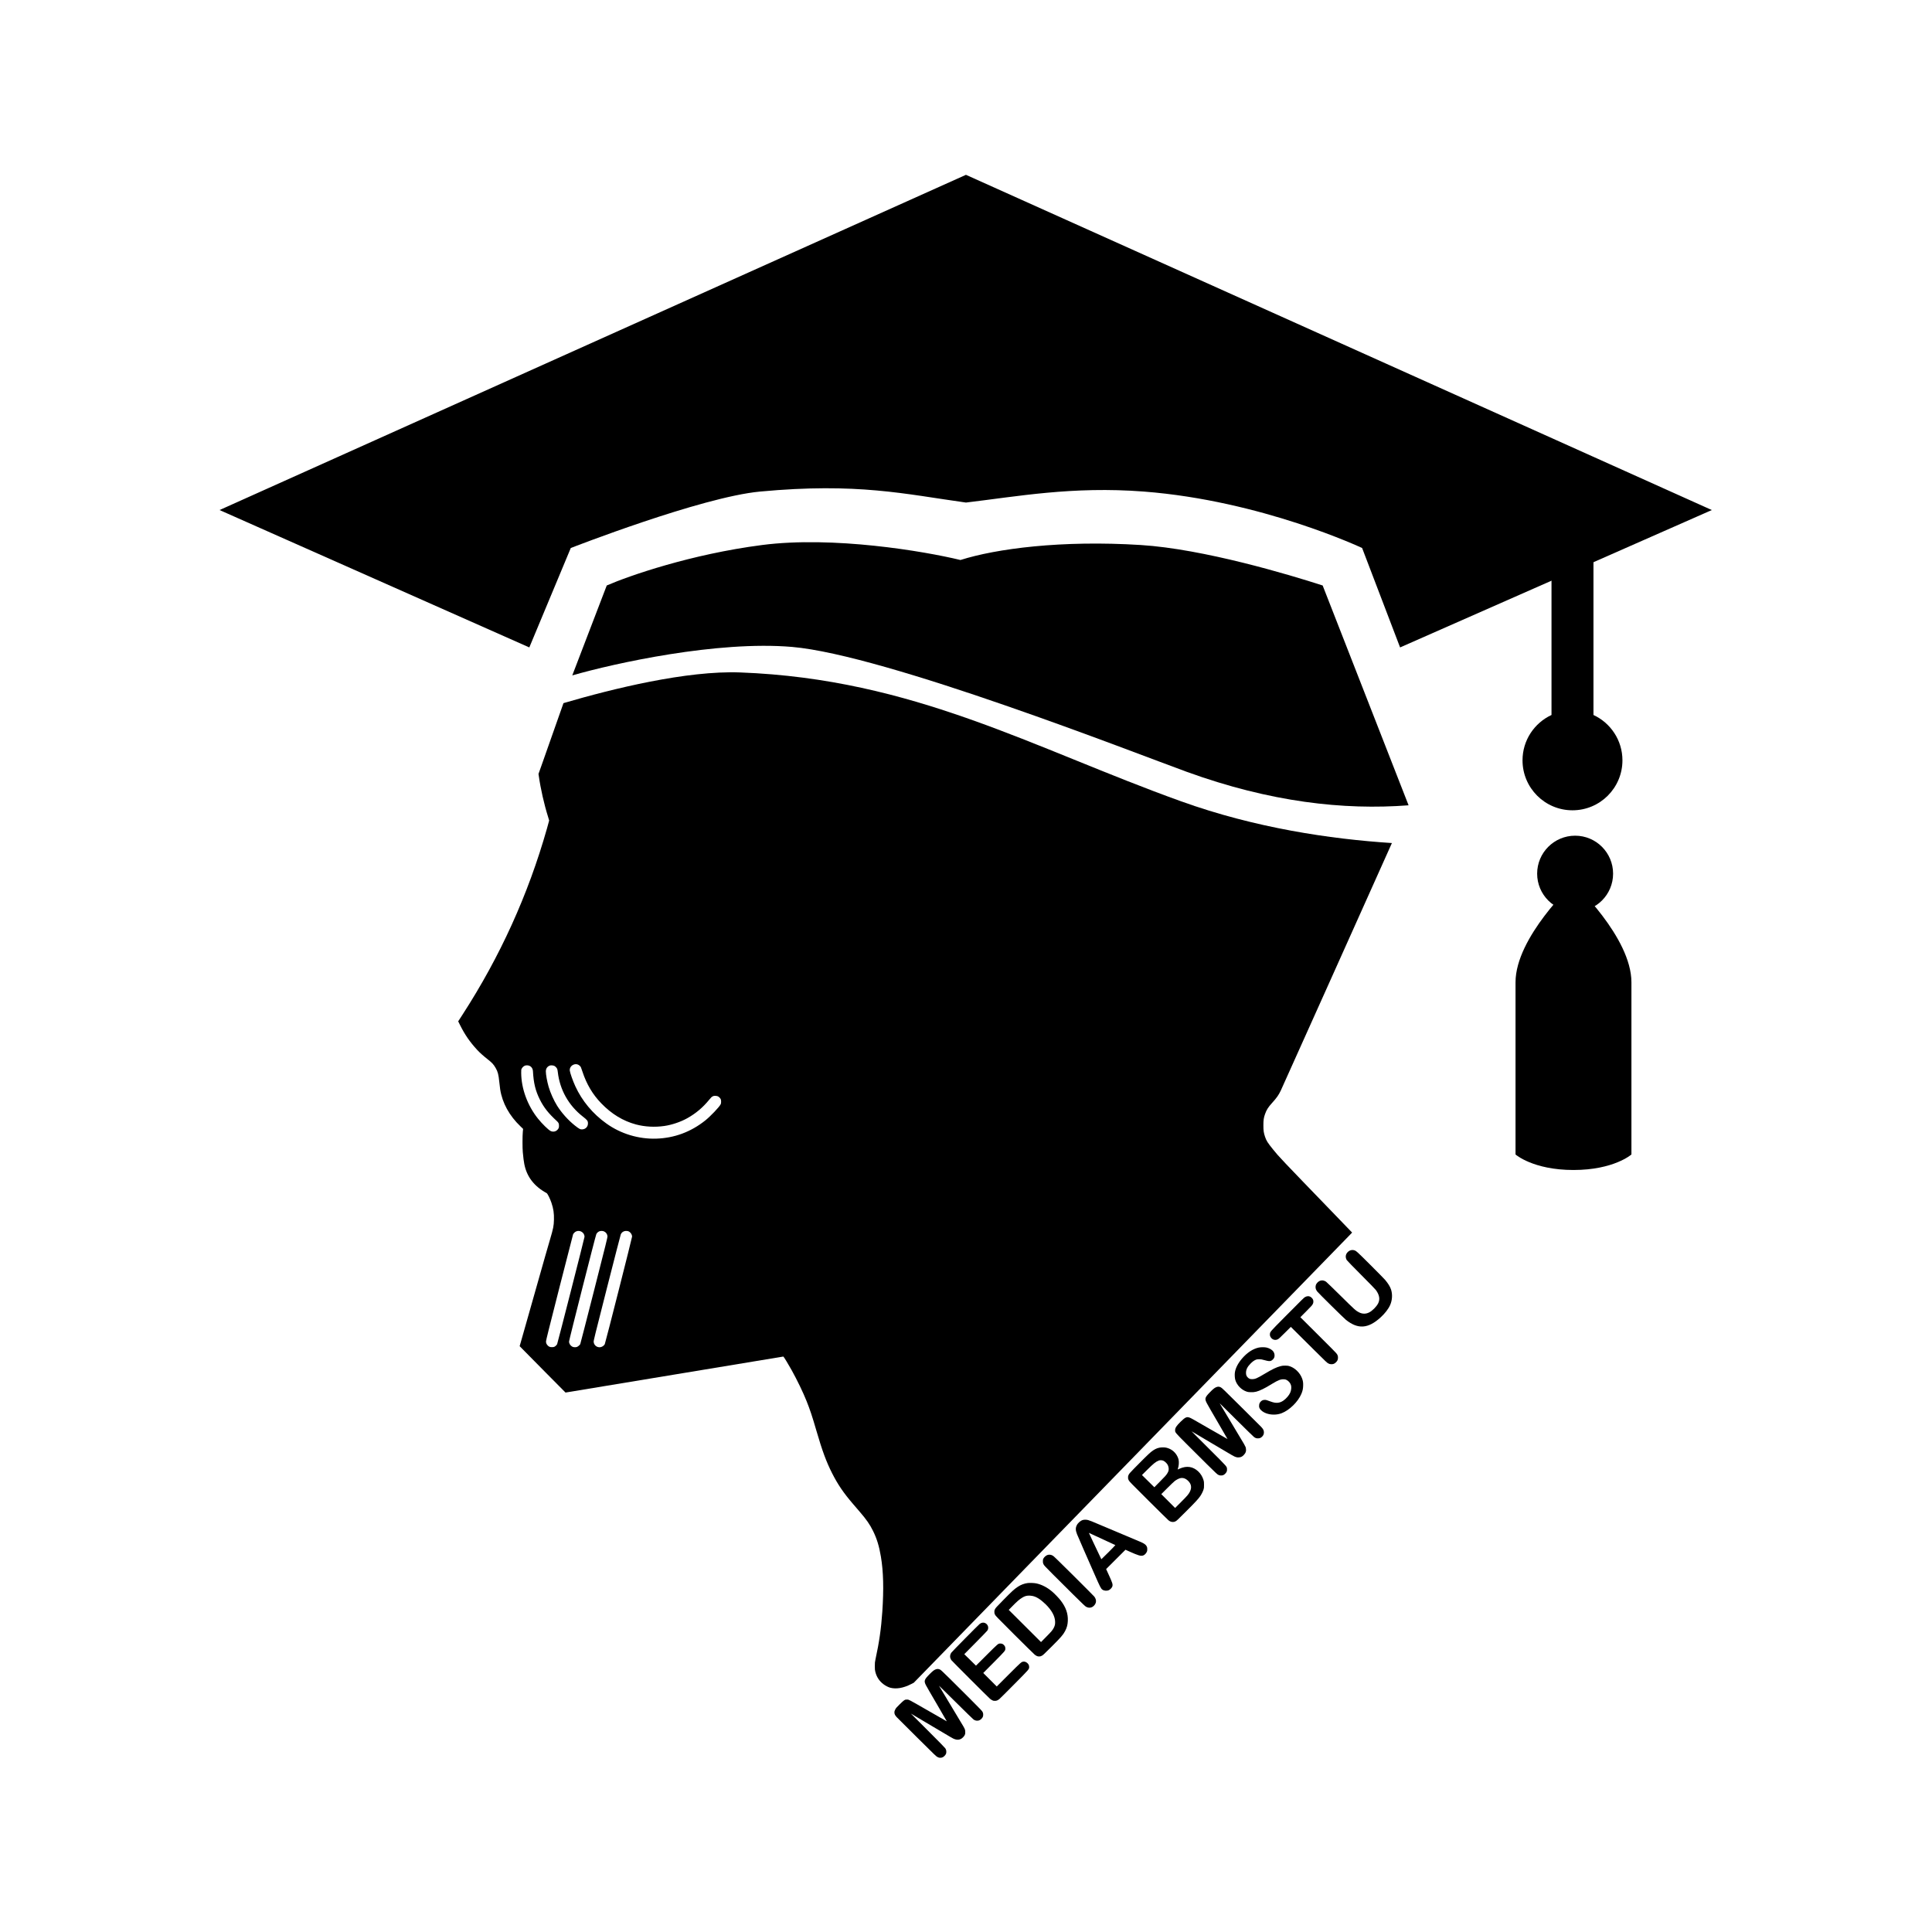
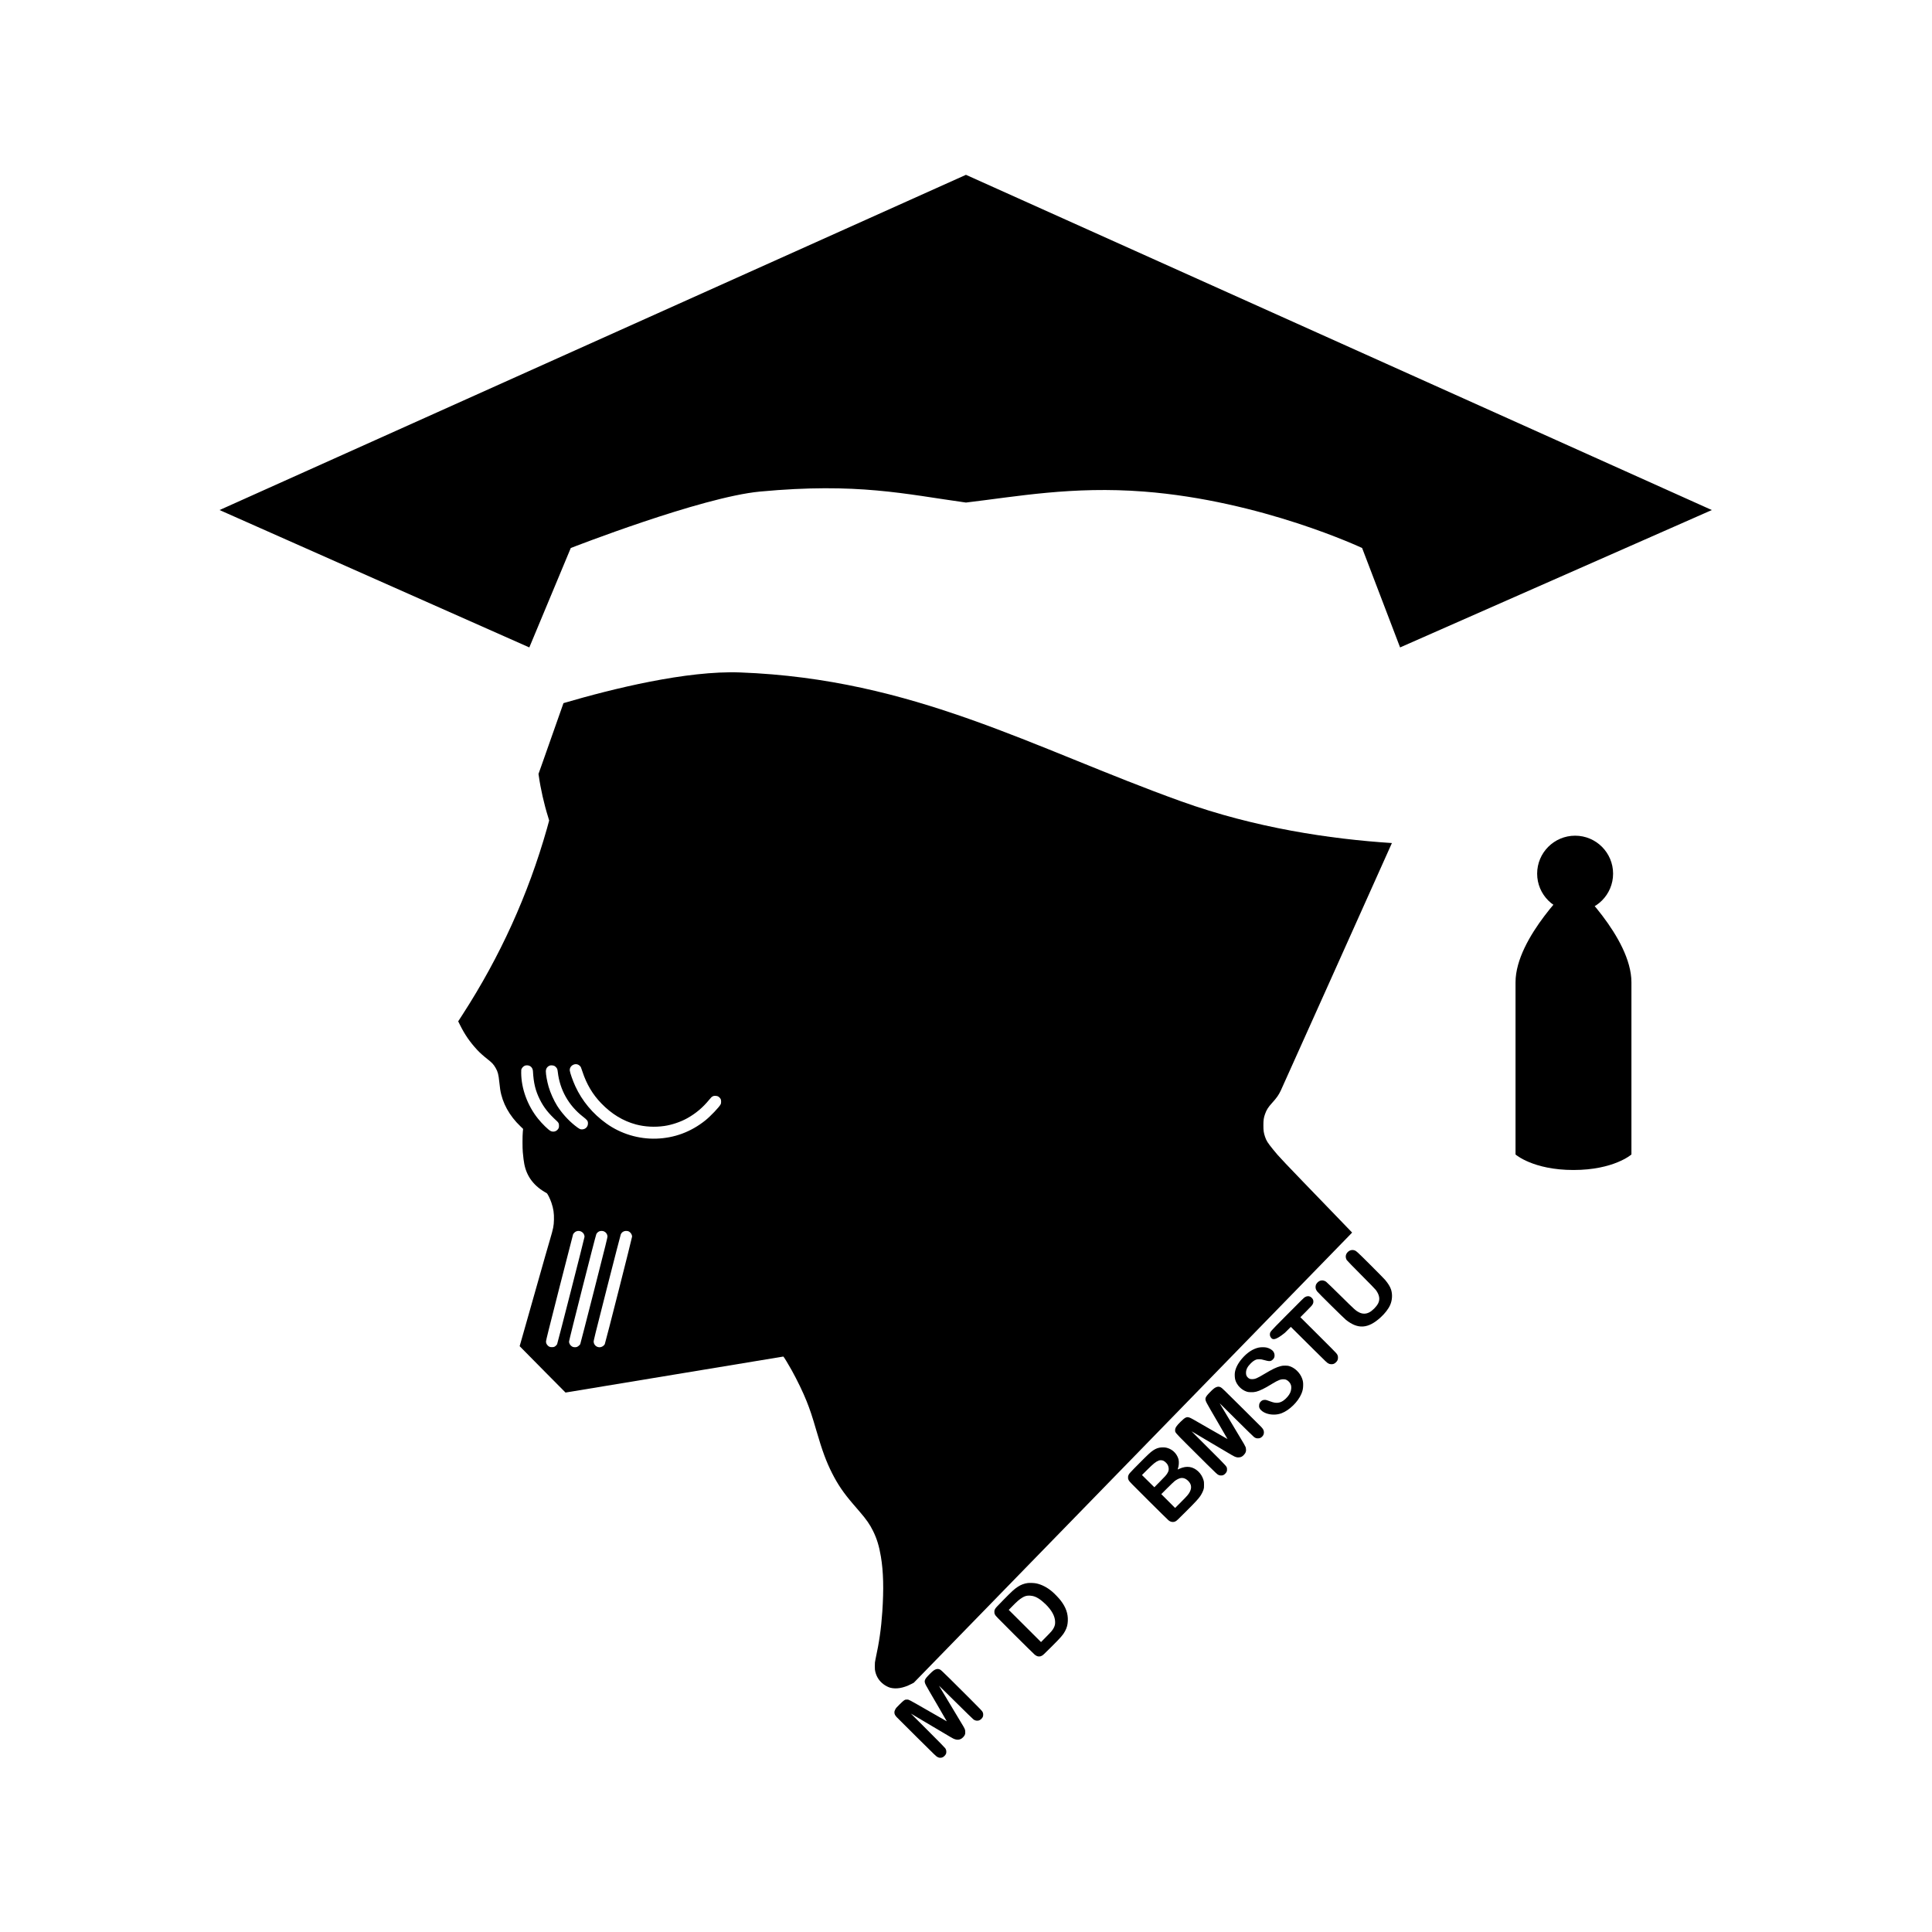
<svg xmlns="http://www.w3.org/2000/svg" width="3238" height="3238" viewBox="0 0 3238 3238" fill="none">
  <path d="M1568.48 2797.73C1570.97 2796.87 1573.09 2796.99 1575.51 2798.16C1576.93 2798.86 1579.81 2801.56 1591.35 2812.89C1599.11 2820.53 1614.58 2835.93 1625.75 2847.13C1644.69 2866.12 1646.07 2867.6 1646.93 2869.47C1647.64 2871.1 1647.82 2871.89 1647.82 2873.77C1647.82 2876.59 1647.11 2878.31 1645 2880.55C1641.34 2884.48 1636.22 2884.97 1631.62 2881.84C1630.66 2881.19 1617.16 2868.02 1601.6 2852.59C1586.02 2837.17 1573.5 2824.87 1573.73 2825.28C1576.59 2829.82 1613.59 2891.55 1614.89 2893.87C1617.44 2898.5 1617.74 2899.51 1617.74 2903.07C1617.74 2905.83 1617.65 2906.32 1616.85 2907.95C1615.63 2910.47 1612.65 2913.41 1610.16 2914.58C1606.82 2916.14 1603.59 2916.14 1599.42 2914.58C1597.15 2913.75 1594.63 2912.27 1561.58 2892.64C1545.9 2883.31 1531.59 2874.84 1529.81 2873.8L1526.59 2871.89L1554.8 2900.06C1573.48 2918.72 1583.4 2928.84 1584.2 2930.04C1585.61 2932.22 1586.01 2933.63 1586.01 2936.24C1586.01 2938.76 1585.27 2940.48 1583.19 2942.66C1580.98 2944.99 1578.89 2945.97 1576.03 2946C1574.04 2946 1573.55 2945.88 1571.37 2944.83C1569.01 2943.64 1568.21 2942.9 1537.09 2912C1519.53 2894.6 1504.22 2879.35 1503.02 2878.06C1500.11 2874.99 1499 2872.75 1499 2870.02C1499 2868.24 1499.15 2867.66 1500.32 2865.27C1501.58 2862.72 1502.01 2862.2 1507.69 2856.58C1511.61 2852.69 1514.35 2850.23 1515.54 2849.52C1517.2 2848.54 1517.57 2848.45 1519.84 2848.45C1522.26 2848.45 1522.42 2848.48 1526.16 2850.35C1528.25 2851.4 1542.74 2859.62 1558.36 2868.64C1573.97 2877.66 1586.8 2884.99 1586.84 2884.94C1586.85 2884.81 1579.44 2871.99 1570.3 2856.37C1561.12 2840.72 1552.8 2826.3 1551.82 2824.33C1548.23 2817.24 1548.93 2815.06 1557.71 2806.14C1563.08 2800.67 1565.57 2798.74 1568.48 2797.73Z" fill="black" />
-   <path d="M1641.96 2721.66C1644.9 2719.36 1648.43 2718.87 1651.29 2720.31C1656.11 2722.76 1657.67 2728.47 1654.76 2732.89C1654.3 2733.59 1645.4 2742.77 1635.02 2753.26L1616.12 2772.38L1625.94 2781.99L1635.73 2791.62L1653.59 2773.82C1673.38 2754.09 1672.83 2754.55 1676.67 2754.55C1679.19 2754.55 1680.66 2755.17 1682.41 2756.92C1684.25 2758.76 1684.93 2760.35 1684.93 2762.84C1684.93 2766.64 1685.2 2766.31 1665.56 2786.13L1647.91 2803.89L1670.53 2826.51L1690.48 2806.59C1711.72 2785.39 1711.87 2785.27 1715.16 2784.87C1717.46 2784.59 1719.73 2785.42 1721.76 2787.23C1723.96 2789.29 1724.82 2791.07 1724.82 2793.71C1724.82 2797.7 1725.68 2796.71 1699.75 2822.89C1686.95 2835.84 1675.75 2846.97 1674.89 2847.62C1671.88 2849.92 1670.22 2850.6 1667.46 2850.6C1665.28 2850.6 1664.76 2850.48 1662.98 2849.62C1661.88 2849.06 1660.16 2847.9 1659.15 2847.04C1655.67 2844.03 1595.55 2783.89 1594.54 2782.45C1591.69 2778.27 1591.63 2774.19 1594.36 2769.9C1595.39 2768.31 1639.53 2723.53 1641.96 2721.66Z" fill="black" />
  <path fill-rule="evenodd" clip-rule="evenodd" d="M1722.31 2653.17C1725.74 2652.71 1733.23 2653.01 1736.82 2653.75C1745.79 2655.65 1754.9 2660.32 1763.22 2667.34C1767.61 2671.03 1774.73 2678.48 1777.89 2682.63C1786.48 2693.98 1790.1 2704.32 1789.67 2716.35C1789.43 2722.98 1788.11 2727.95 1785.04 2733.72C1781.6 2740.19 1778.01 2744.27 1761.32 2760.87C1749.13 2773.02 1748.03 2774.04 1745.91 2775.08C1743.94 2776.03 1743.36 2776.19 1741.46 2776.19C1738.88 2776.19 1737.25 2775.51 1734.22 2773.24C1733.14 2772.41 1717.92 2757.43 1700.39 2739.98C1670.13 2709.75 1668.54 2708.13 1667.56 2706.07C1666.67 2704.2 1666.54 2703.61 1666.54 2701.47C1666.54 2699.23 1666.67 2698.77 1667.62 2696.86C1668.57 2694.96 1670.13 2693.24 1680.94 2682.23C1695.94 2666.92 1699.9 2663.29 1705.92 2659.37C1710.98 2656.02 1716.45 2653.97 1722.31 2653.17ZM1729.61 2674.65C1726.45 2674.16 1724.39 2674.06 1722.18 2674.34C1719.27 2674.65 1716.57 2675.63 1713.62 2677.41C1708.37 2680.57 1704.57 2683.85 1695.76 2692.91L1690.63 2698.15L1744.74 2752.07L1752.91 2743.78C1762.27 2734.36 1764.38 2731.84 1766.26 2727.92C1768.01 2724.24 1768.41 2722.46 1768.37 2718.34C1768.28 2708.86 1762.63 2698.52 1751.99 2688.27C1743.36 2679.99 1736.33 2675.72 1729.61 2674.65Z" fill="black" />
-   <path d="M1756.44 2605.85C1758.03 2605.48 1760.12 2605.54 1761.71 2606.03C1762.57 2606.28 1764.14 2607.05 1765.18 2607.72C1766.53 2608.61 1777.12 2618.92 1799.96 2641.6C1818 2659.55 1833.31 2674.95 1834.02 2675.87C1838.01 2681.12 1837.83 2686.61 1833.53 2691.03C1829.85 2694.81 1825.18 2695.48 1820.3 2692.94C1818.77 2692.14 1814.96 2688.51 1798.36 2672.13C1787.31 2661.21 1771.9 2645.86 1764.11 2638.04C1751.13 2625 1749.87 2623.65 1748.92 2621.68C1747.97 2619.72 1747.87 2619.32 1747.87 2616.62C1747.87 2614.04 1747.97 2613.52 1748.7 2612.11C1750.24 2609.23 1753.52 2606.56 1756.44 2605.85Z" fill="black" />
-   <path fill-rule="evenodd" clip-rule="evenodd" d="M1814.93 2547.46C1817.39 2546.81 1820.83 2546.84 1823.71 2547.61C1825.03 2547.95 1827.85 2548.96 1829.97 2549.85C1832.09 2550.74 1851.21 2558.78 1872.48 2567.74C1916.85 2586.43 1914 2585.2 1916.73 2586.79C1919.47 2588.39 1921.03 2589.96 1922.01 2592.04C1922.69 2593.48 1922.81 2594.19 1922.81 2596.52C1922.81 2599.04 1922.72 2599.5 1921.8 2601.34C1920.57 2603.82 1918.12 2606.22 1916.03 2606.92C1912.01 2608.3 1908.11 2607.17 1892.73 2600.27L1886.29 2597.35L1853.85 2629.72L1857.84 2638.44C1864.68 2653.35 1865.36 2655.56 1864.16 2659.09C1863.49 2661.05 1860.78 2663.94 1858.61 2664.98C1855.26 2666.64 1850.41 2666.27 1847.56 2664.18C1845.04 2662.34 1843.72 2659.73 1834.45 2638.56C1829.57 2627.42 1821.22 2608.43 1815.91 2596.37C1810.64 2584.31 1805.73 2572.99 1805.05 2571.21C1802.5 2564.61 1802.41 2560.8 1804.65 2556.29C1806.62 2552.3 1811.07 2548.5 1814.93 2547.46ZM1824.97 2569.06C1824.89 2569.08 1827.95 2575.67 1831.78 2583.7C1835.62 2591.77 1840.34 2601.68 1842.25 2605.73C1844.18 2609.77 1845.77 2613.14 1845.84 2613.25C1845.91 2613.29 1851.28 2608.05 1857.75 2601.59C1864.25 2595.08 1869.44 2589.68 1869.32 2589.56C1869.05 2589.32 1825.21 2569.06 1824.97 2569.06Z" fill="black" />
  <path fill-rule="evenodd" clip-rule="evenodd" d="M1942.73 2426.37C1945.83 2425.66 1951.29 2425.6 1954.18 2426.19C1960.65 2427.57 1966.15 2430.94 1970.29 2436.13C1972.5 2438.89 1974.56 2443.09 1975.26 2446.22C1976.18 2450.4 1975.75 2456.75 1974.22 2461.2C1973.82 2462.36 1973.73 2462.89 1974 2462.79C1974.19 2462.7 1975.63 2462.06 1977.2 2461.38C1988.92 2456.23 1999.35 2457.79 2008.16 2466.02C2012.31 2469.88 2015.34 2474.88 2017.06 2480.53C2017.83 2483.08 2017.92 2483.72 2017.92 2488.51C2017.92 2493.36 2017.86 2493.94 2017.09 2496.46C2016.08 2499.71 2013.84 2504.19 2011.6 2507.44C2008.16 2512.44 2003.93 2516.99 1988.37 2532.57C1973.39 2547.58 1972.07 2548.81 1970.08 2549.76C1968.23 2550.65 1967.62 2550.8 1965.62 2550.8C1962.99 2550.8 1961.08 2550.06 1958.38 2548.01C1957.52 2547.36 1942.45 2532.51 1924.9 2515.05C1894.79 2485.07 1892.92 2483.17 1891.78 2480.99C1890.68 2478.87 1890.59 2478.5 1890.59 2476.23C1890.59 2474.06 1890.71 2473.53 1891.63 2471.66C1892.52 2469.85 1893.81 2468.35 1900.56 2461.38C1912.59 2448.96 1925.51 2436.28 1928.98 2433.55C1934.14 2429.44 1937.94 2427.44 1942.73 2426.37ZM1991.62 2482.22C1987.29 2477.83 1982.69 2476.23 1977.81 2477.46C1975.48 2478.04 1971.76 2479.98 1968.94 2482.1C1967.71 2482.99 1962.09 2488.33 1956.51 2493.94L1946.29 2504.16L1957.89 2515.73L1969.46 2527.33L1979.07 2517.72C1989.56 2507.29 1992.3 2504.1 1994.32 2499.89C1997.57 2493.23 1996.65 2487.34 1991.62 2482.22ZM1945.98 2447.33C1944.11 2447.24 1943.34 2447.36 1941.84 2447.97C1936.99 2449.88 1933.15 2452.98 1922.66 2463.41L1913.91 2472.12L1934.66 2492.62L1943.5 2483.66C1953.23 2473.81 1953.99 2472.95 1956.14 2469.7C1958.6 2465.99 1959.24 2463.01 1958.44 2459.2C1957.74 2455.83 1956.63 2453.83 1954.15 2451.38C1951.29 2448.56 1949.11 2447.48 1945.98 2447.33Z" fill="black" />
  <path d="M2039.99 2324.34C2042.05 2323.79 2043.55 2324 2046.04 2325.17C2047.88 2326.06 2050.67 2328.73 2079.55 2357.42C2096.89 2374.6 2112.23 2389.91 2113.68 2391.39C2117.15 2395.07 2118.31 2397.37 2118.31 2400.59C2118.31 2403.36 2117.42 2405.57 2115.49 2407.56C2113.37 2409.71 2111.68 2410.51 2108.92 2410.66C2106.13 2410.81 2104.59 2410.38 2101.89 2408.6C2100.94 2407.95 2088.29 2395.62 2072 2379.42C2056.51 2364 2043.97 2351.64 2044.13 2351.96C2044.29 2352.3 2052.97 2366.72 2063.38 2384.02C2087.96 2424.83 2087.44 2423.95 2088.08 2427.23C2088.97 2431.74 2087.87 2435.24 2084.37 2438.74C2081.64 2441.47 2079.64 2442.39 2076.11 2442.57C2073.9 2442.69 2073.14 2442.57 2071.05 2441.9C2067.98 2440.85 2067.58 2440.64 2029.16 2417.84C2011.7 2407.47 1997.28 2398.91 1997.08 2398.81C1996.95 2398.75 2009.8 2411.62 2025.69 2427.47C2058.16 2459.88 2056.22 2457.64 2056.44 2462.49C2056.53 2464.67 2056.44 2465.22 2055.76 2466.69C2054.81 2468.78 2052.54 2471.08 2050.49 2472.09C2049.26 2472.71 2048.46 2472.83 2046.5 2472.86C2044.29 2472.86 2043.8 2472.74 2041.89 2471.82C2039.93 2470.83 2038.27 2469.3 2022.71 2453.96C2013.35 2444.72 1997.91 2429.38 1988.46 2419.87C1969.19 2400.53 1969.43 2400.84 1969.49 2396.91C1969.52 2392.99 1971.67 2389.7 1978.76 2382.74C1986.37 2375.28 1988.95 2374.08 1993.71 2375.89C1996.5 2376.94 1997.45 2377.46 2029.12 2395.75C2044.55 2404.64 2057.22 2411.87 2057.3 2411.83C2057.32 2411.69 2050.03 2399.14 2041.09 2383.84C2032.1 2368.5 2023.78 2354.07 2022.65 2351.8C2018.69 2344.1 2019.24 2342.17 2027.9 2333.3C2033.85 2327.19 2036.37 2325.32 2039.99 2324.34Z" fill="black" />
  <path d="M2109.57 2258.52C2113.28 2257.72 2119.63 2257.72 2122.98 2258.52C2127.76 2259.66 2132.34 2262.45 2134.3 2265.39C2136.39 2268.59 2136.79 2272.88 2135.22 2275.95C2134.3 2277.76 2132.09 2279.85 2130.19 2280.68C2128.29 2281.53 2125.31 2281.29 2120.46 2279.88C2115.15 2278.37 2113.46 2278.07 2110.03 2278.1C2107.6 2278.1 2106.56 2278.25 2105.11 2278.77C2102.17 2279.88 2099.19 2282 2095.91 2285.34C2090.66 2290.62 2088.3 2295.37 2088.27 2300.71C2088.27 2304.27 2089.06 2306.42 2091.15 2308.51C2093.45 2310.81 2095.02 2311.42 2098.52 2311.42C2103.7 2311.39 2106.74 2310.1 2119.51 2302.46C2132.77 2294.55 2139.31 2291.42 2146.36 2289.6C2149.13 2288.9 2150.23 2288.78 2153.76 2288.78C2156.77 2288.78 2158.49 2288.93 2160.05 2289.33C2169.53 2291.78 2178.68 2300.41 2182.27 2310.26C2183.84 2314.52 2184.24 2317.31 2184.05 2322.5C2183.9 2327.75 2183.16 2331.09 2181.08 2336.06C2175.52 2349.35 2161.19 2363.43 2148.05 2368.5C2140.01 2371.6 2130.25 2371.66 2122.09 2368.68C2116.87 2366.78 2112.73 2363.59 2111.07 2360.24C2110.18 2358.43 2110.12 2358.09 2110.24 2355.73C2110.36 2352.73 2111.1 2350.98 2113.03 2348.95C2114.97 2346.99 2116.9 2346.19 2119.69 2346.19C2122.09 2346.19 2122.46 2346.31 2130.16 2349.13C2138.42 2352.17 2144.43 2351.74 2150.63 2347.6C2155.26 2344.53 2160.45 2338.58 2162.35 2334.16C2164.07 2330.17 2164.66 2325.17 2163.77 2321.85C2162.78 2318.14 2159.74 2314.49 2156.25 2312.74C2154.62 2311.94 2153.85 2311.76 2151.61 2311.67C2146.58 2311.42 2142.34 2313.02 2132.71 2318.85C2123.38 2324.52 2121.04 2325.81 2116.16 2328.21C2107.51 2332.41 2102.94 2333.58 2096.06 2333.3C2092.93 2333.21 2091.4 2332.99 2089.77 2332.47C2080.65 2329.56 2072.89 2321.64 2070.28 2312.53C2069.42 2309.58 2069.12 2303.38 2069.67 2300.01C2070.86 2292.58 2075.04 2284.54 2081.73 2276.78C2090.14 2266.99 2099.87 2260.58 2109.57 2258.52Z" fill="black" />
-   <path d="M2187 2174.01C2190.13 2172.17 2193.2 2171.9 2195.78 2173.18C2197.65 2174.17 2199.43 2175.88 2200.35 2177.63C2200.99 2178.89 2201.15 2179.63 2201.18 2181.35C2201.18 2183.19 2201.02 2183.83 2200.13 2185.64C2199.21 2187.57 2198.08 2188.83 2189.24 2197.73L2179.39 2207.64L2209.37 2237.47C2230.76 2258.73 2239.69 2267.82 2240.55 2269.17C2242.15 2271.65 2242.58 2273.31 2242.4 2276.26C2242.21 2279.26 2241.23 2281.2 2238.71 2283.53C2236.29 2285.8 2234.2 2286.54 2230.95 2286.38C2228.83 2286.26 2228.19 2286.08 2226.19 2285.06C2224.04 2283.96 2222.48 2282.48 2203.79 2263.92C2192.74 2252.94 2179.11 2239.43 2173.56 2233.88L2163.43 2223.85L2153.45 2233.76C2144.86 2242.32 2143.2 2243.82 2141.51 2244.65C2137.62 2246.58 2133.11 2245.6 2130.44 2242.23C2128.75 2240.08 2128.16 2238.39 2128.35 2236C2128.69 2231.98 2128.29 2232.44 2152.47 2208.04C2183.53 2176.74 2185.34 2174.96 2187 2174.01Z" fill="black" />
+   <path d="M2187 2174.01C2190.13 2172.17 2193.2 2171.9 2195.78 2173.18C2197.65 2174.17 2199.43 2175.88 2200.35 2177.63C2200.99 2178.89 2201.15 2179.63 2201.18 2181.35C2201.18 2183.19 2201.02 2183.83 2200.13 2185.64C2199.21 2187.57 2198.08 2188.83 2189.24 2197.73L2179.39 2207.64L2209.37 2237.47C2230.76 2258.73 2239.69 2267.82 2240.55 2269.17C2242.15 2271.65 2242.58 2273.31 2242.4 2276.26C2242.21 2279.26 2241.23 2281.2 2238.71 2283.53C2236.29 2285.8 2234.2 2286.54 2230.95 2286.38C2228.83 2286.26 2228.19 2286.08 2226.19 2285.06C2224.04 2283.96 2222.48 2282.48 2203.79 2263.92C2192.74 2252.94 2179.11 2239.43 2173.56 2233.88L2163.43 2223.85L2153.45 2233.76C2137.62 2246.58 2133.11 2245.6 2130.44 2242.23C2128.75 2240.08 2128.16 2238.39 2128.35 2236C2128.69 2231.98 2128.29 2232.44 2152.47 2208.04C2183.53 2176.74 2185.34 2174.96 2187 2174.01Z" fill="black" />
  <path d="M2258.45 2098.8C2261.49 2095.52 2265.69 2094.26 2269.65 2095.43C2273.03 2096.41 2274.44 2097.7 2297.03 2120.25C2309.06 2132.25 2320.01 2143.39 2321.36 2144.98C2326.49 2151.09 2329.65 2156.18 2331.28 2160.97C2333.98 2168.98 2333.49 2178.95 2329.93 2187.05C2326.92 2193.87 2321.15 2201.35 2313.66 2208.13C2292.82 2227.01 2275.85 2228.11 2255.65 2211.94C2252.15 2209.11 2209.86 2167.38 2207.87 2164.78C2205.6 2161.8 2204.89 2159.99 2204.86 2157.1C2204.86 2154.13 2205.75 2151.95 2207.9 2149.65C2211.95 2145.32 2217.47 2144.74 2222.48 2148.14C2223.37 2148.73 2234.35 2159.34 2246.88 2171.74C2270.91 2195.49 2272.47 2196.87 2277.91 2199.57C2283.55 2202.37 2289.23 2202.37 2294.72 2199.57C2300.13 2196.84 2306.94 2189.97 2309.76 2184.41C2313.2 2177.6 2311.91 2170.24 2305.9 2162.01C2304.73 2160.45 2295.86 2151.3 2280.97 2136.39C2266.86 2122.22 2257.59 2112.67 2257.13 2111.84C2254.52 2107.27 2254.98 2102.55 2258.45 2098.8Z" fill="black" />
-   <path d="M2600.29 1198.3C2571.61 1211.59 2551.72 1240.63 2551.72 1274.31C2551.72 1320.55 2589.21 1358.04 2635.45 1358.04C2681.69 1358.04 2719.18 1320.55 2719.18 1274.31C2719.18 1240.63 2699.29 1211.59 2670.62 1198.3V909.249H2600.29V1198.3Z" fill="black" />
  <path d="M2734.25 1646.36C2734.25 1570.69 2637.12 1480.28 2637.12 1480.28C2637.12 1480.28 2540 1570.69 2540 1646.36C2540 1694.17 2540 1934.89 2540 1934.89C2540 1934.89 2569.38 1960.89 2637.12 1960.89C2704.87 1960.89 2734.25 1934.89 2734.25 1934.89C2734.25 1934.89 2734.25 1699.2 2734.25 1646.36Z" fill="black" />
  <path d="M2576.24 1464.24C2576.24 1499.38 2604.73 1527.87 2639.88 1527.87C2675.02 1527.87 2703.51 1499.38 2703.51 1464.24C2703.51 1429.09 2675.02 1400.6 2639.88 1400.6C2604.73 1400.6 2576.24 1429.09 2576.24 1464.24Z" fill="black" />
-   <path d="M1609.71 938.555C1548.59 923.762 1396.53 898.03 1277.3 913.437C1158.07 928.843 1054.02 965.069 1016.9 981.257L959.13 1131.97C1029.74 1111.6 1202.28 1073.53 1327.54 1084.24C1484.11 1097.64 1903.6 1262.59 1989 1293.57C2128.83 1344.29 2251.91 1358.04 2360.76 1349.67L2216.75 981.257C2160.65 963.115 2017.15 920.052 1911.97 913.437C1778.84 905.063 1669.43 919.576 1609.71 938.555Z" fill="black" />
  <path d="M368 854.824L887.123 1085.08L956.618 918.459C956.618 918.459 1175.15 833.055 1273.95 823.845C1437.23 808.624 1516.49 828.031 1618.92 842.265C1704.04 832.217 1797.26 814.635 1917 823.845C2114.6 839.045 2282.89 918.459 2282.89 918.459L2346.53 1085.08L2869 854.824L1618.92 293L368 854.824Z" fill="black" />
  <path fill-rule="evenodd" clip-rule="evenodd" d="M944.377 1178.43C1027.27 1154.14 1150.96 1123.65 1240.5 1127C1531.98 1137.9 1730.5 1253.5 1979.5 1343C2103.76 1387.66 2229.58 1406.26 2332.81 1412.93C2299.11 1488.09 2149.54 1821.68 2146.45 1828.03C2142.82 1835.55 2139.67 1840 2131.96 1848.53C2125.4 1855.75 2122.69 1860.09 2120.21 1867.06C2117.95 1873.54 2117.43 1876.99 2117.43 1886.04C2117.43 1895.01 2117.91 1898.42 2120.17 1905.2C2122.43 1911.91 2124.39 1915.06 2133.92 1926.81C2143.74 1939 2145.15 1940.49 2236.29 2034.82L2266.13 2065.77L2261.83 2070.25C2259.45 2072.74 2094.15 2242.46 1894.52 2447.46L1531.54 2820.19L1527.16 2822.45C1514.19 2829.16 1502.26 2831.23 1492.1 2828.6C1488.84 2827.75 1484.2 2825.38 1480.87 2822.86C1473.72 2817.48 1469.19 2810.63 1467.01 2801.84C1466.3 2799.1 1466.19 2797.58 1466.19 2792.28C1466.19 2786.83 1466.34 2785.35 1467.23 2781.35C1473.57 2752.25 1476.83 2729.49 1478.72 2701.47C1481.35 2662.96 1480.57 2633.9 1476.35 2608.77C1473.38 2591.13 1469.6 2578.78 1463.19 2565.81C1457.81 2554.91 1452.33 2546.98 1441.17 2534.01C1437.98 2530.3 1432.8 2524.26 1429.64 2520.59C1413.89 2502.28 1404.11 2487.9 1394.66 2469.26C1384.94 2450.13 1377.98 2431.3 1368.3 2397.91C1361.37 2374.04 1357.59 2362.69 1351.88 2348.39C1345.77 2333.12 1336.31 2313.54 1326.68 2296.16C1321.08 2286.04 1313.45 2273.55 1312.85 2273.55C1312.56 2273.55 1230.31 2287.16 1130.16 2303.76C1030.06 2320.39 948.03 2333.92 947.798 2333.89C947.677 2333.81 932.929 2318.91 914.995 2300.8C897.093 2282.63 879.858 2265.18 876.67 2261.99L870.925 2256.13L875.669 2239.56C878.264 2230.41 887.122 2199.2 895.351 2170.14C912.919 2108.02 917.441 2092.3 921.852 2077.29C927.374 2058.57 928.116 2054.87 928.412 2044.3C928.709 2033.63 927.559 2025.62 924.224 2015.88C921.889 2008.98 917.7 2000.49 916.218 1999.68C895.165 1988.22 882.859 1972.21 878.708 1950.86C877.781 1946.04 877.077 1940.45 876.188 1930.88C875.557 1923.95 875.557 1903.46 876.225 1896.97L876.707 1892L872.444 1887.89C853.578 1869.88 841.902 1848.64 838.307 1825.81C837.973 1823.88 837.306 1818.21 836.787 1813.2C835.527 1800.75 834.341 1796.15 830.783 1790.04C827.151 1783.77 825.037 1781.44 816.957 1775.06C809.544 1769.21 803.837 1764.05 799.686 1759.53C787.38 1746.19 779.077 1734.1 770.997 1717.91L767.92 1711.76L774.963 1700.86C838.122 1603.27 885.195 1499.63 916.7 1388.62C918.701 1381.51 920.368 1375.47 920.369 1375.17C920.369 1374.87 919.553 1372.05 918.516 1368.87C911.992 1348.26 905.988 1321.72 902.948 1300.04L902.504 1297.07L908.509 1280.21C919.73 1248.6 933.484 1209.55 944.377 1178.43ZM1052.77 2063.47C1050.25 2062.69 1047.13 2062.91 1044.98 2063.99C1042.87 2065.02 1041.46 2066.51 1040.42 2068.77C1040.05 2069.59 1029.64 2109.95 1017.26 2158.47C996.465 2240.15 994.796 2246.87 994.981 2249.02C995.501 2255.72 1002.69 2259.95 1008.77 2257.1C1010.85 2256.17 1012.74 2254.43 1013.62 2252.72C1014.67 2250.66 1059.36 2074.6 1059.36 2072.51C1059.36 2068.8 1056.21 2064.5 1052.77 2063.47ZM1012.29 2063.8C1010.1 2062.8 1006.4 2062.76 1004.29 2063.73C1002.1 2064.73 1000.32 2066.43 999.393 2068.47C998.016 2071.46 953.73 2245.93 953.728 2248.35C953.728 2251.94 955.915 2255.32 959.362 2257.1C961.216 2258.06 964.884 2258.21 966.96 2257.43C968.85 2256.69 971.668 2254.31 972.483 2252.76C972.752 2252.17 983.2 2211.71 995.648 2162.84C1015.85 2083.6 1018.3 2073.73 1018.11 2071.88C1017.78 2068.29 1015.66 2065.32 1012.29 2063.8ZM979.674 2072.81C979.674 2065.73 971.89 2060.87 965.403 2063.91C963.402 2064.84 961.215 2067.03 960.474 2068.77C960.248 2069.41 949.945 2109.51 937.567 2157.91C920.148 2226.22 915.107 2246.42 915.106 2248.16C915.107 2250.83 915.847 2252.65 917.663 2254.69C919.813 2257.06 921.518 2257.8 925.002 2257.8C927.189 2257.8 928.301 2257.61 929.265 2257.1C931.044 2256.17 932.897 2254.35 933.75 2252.72C934.576 2251.08 979.669 2074.46 979.674 2072.81ZM971.89 1786.48C968.702 1783.29 964.402 1782.66 960.325 1784.77C956.656 1786.66 954.507 1790.48 954.951 1794.3C955.433 1798.38 960.029 1811.31 964.144 1820.36C975.448 1845.04 993.462 1866.69 1016.33 1883C1040.39 1900.23 1070.15 1909.24 1099.76 1908.35C1130.16 1907.39 1157.85 1897.16 1182.05 1877.84C1190.8 1870.84 1205.55 1855.35 1207.88 1850.68C1208.81 1848.82 1208.81 1843.93 1207.88 1842.08C1206.99 1840.33 1204.96 1838.26 1203.21 1837.44C1202.47 1837.04 1200.73 1836.7 1199.17 1836.63C1196.84 1836.48 1196.24 1836.59 1194.47 1837.48C1192.8 1838.3 1191.8 1839.22 1188.61 1843.15C1177.82 1856.31 1166.18 1866.13 1151.8 1874.14C1140.83 1880.29 1126.08 1885.29 1113.48 1887.11C1097.5 1889.45 1080.68 1888.52 1065.81 1884.55C1044.2 1878.73 1025 1867.06 1007.66 1849.12C993.202 1834.18 982.972 1816.87 976.078 1795.78C973.743 1788.56 973.52 1788.11 971.89 1786.48ZM883.304 1785.48C882.192 1785.48 880.746 1785.66 880.079 1785.89C877.855 1786.7 875.743 1788.55 874.594 1790.63C873.482 1792.63 873.482 1792.67 873.519 1798.38C873.741 1824.69 884.12 1852.97 901.651 1874.81C908.471 1883.33 918.923 1893.56 922.741 1895.49C927.523 1897.9 933.045 1896.23 935.862 1891.48C936.715 1889.96 936.863 1889.33 936.863 1886.78C936.863 1883.03 936.196 1881.55 933.194 1878.81C919.258 1866.02 911.51 1856.24 904.802 1842.89C897.426 1828.1 894.312 1815.39 893.2 1795.19C892.867 1789.44 888.826 1785.48 883.304 1785.48ZM929.116 1786.44C927.485 1785.59 923.445 1785.22 921.852 1785.74C917.404 1787.18 914.847 1790.82 914.81 1795.6C914.81 1800.93 916.922 1812.61 919.517 1821.54C922.408 1831.48 928.153 1844.26 933.713 1853.16C941.274 1865.2 952.356 1877.55 963.55 1886.41C971.074 1892.34 972.668 1893.12 976.301 1892.78C981.638 1892.3 985.419 1888.19 985.382 1882.89C985.382 1878.51 984.492 1877.33 976.523 1871.1C952.876 1852.6 938.086 1826.14 934.824 1796.41C934.602 1794.45 934.158 1792.22 933.861 1791.52C933.12 1789.7 930.895 1787.37 929.116 1786.44Z" fill="black" />
</svg>